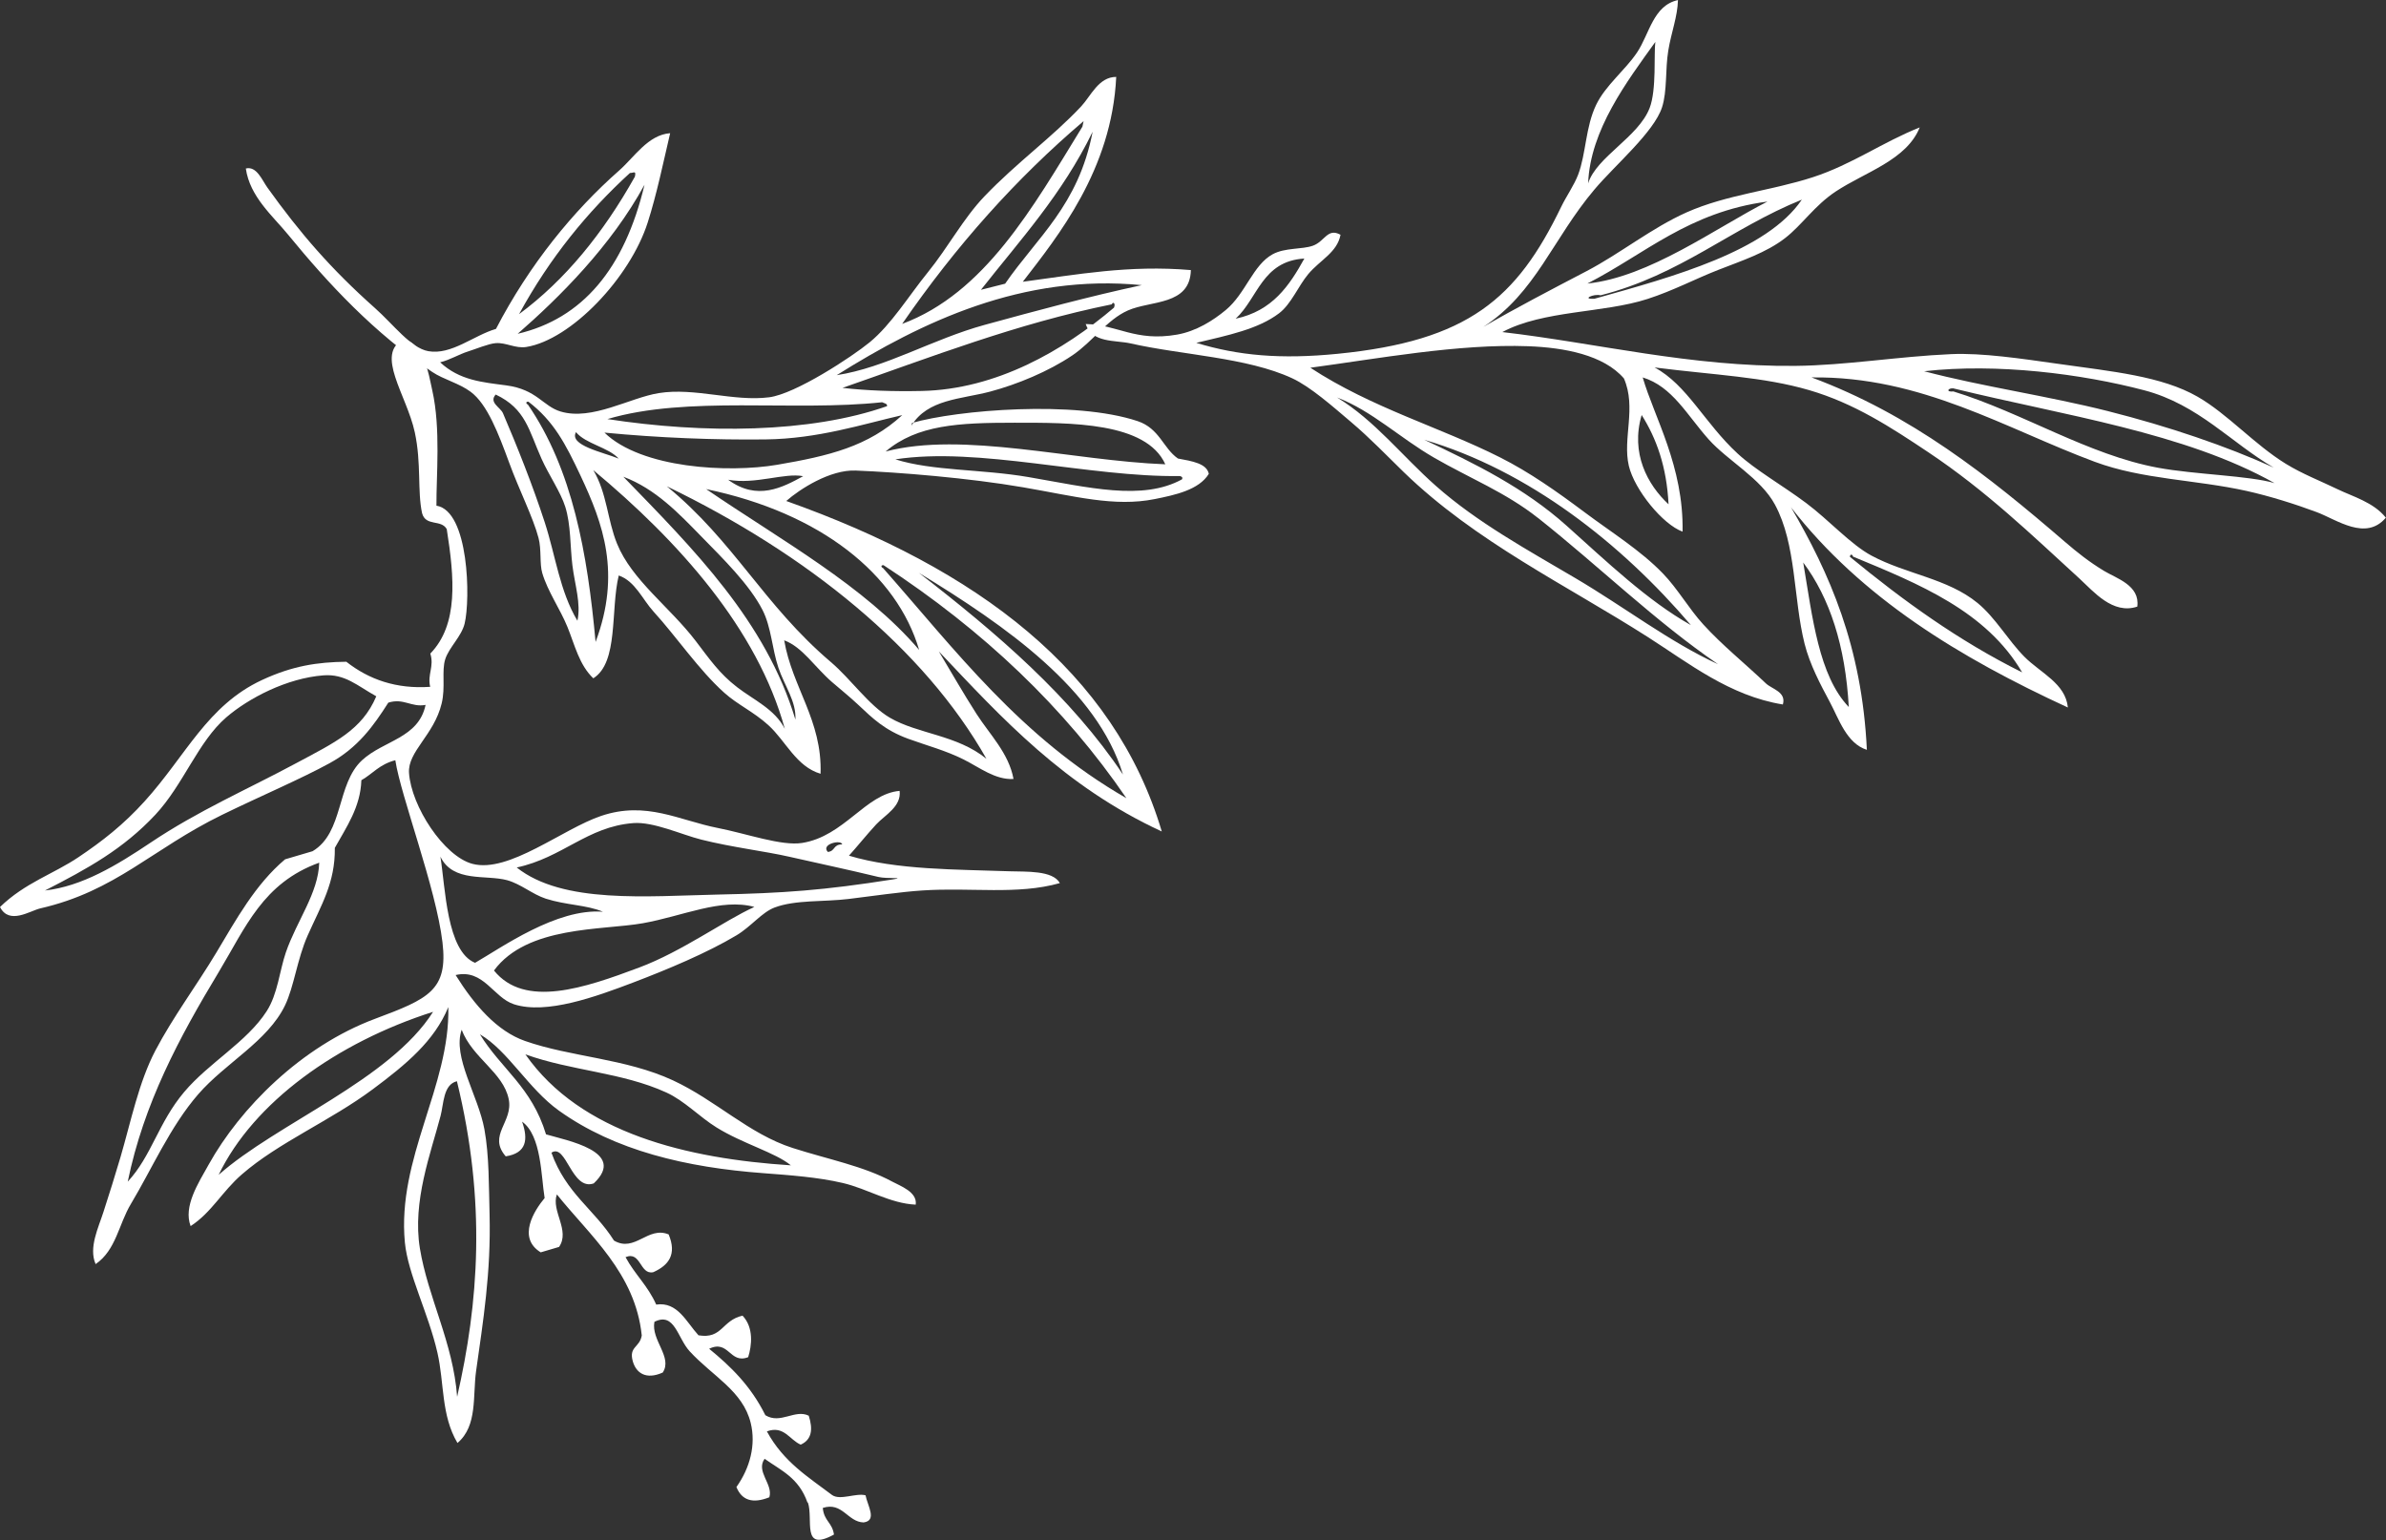
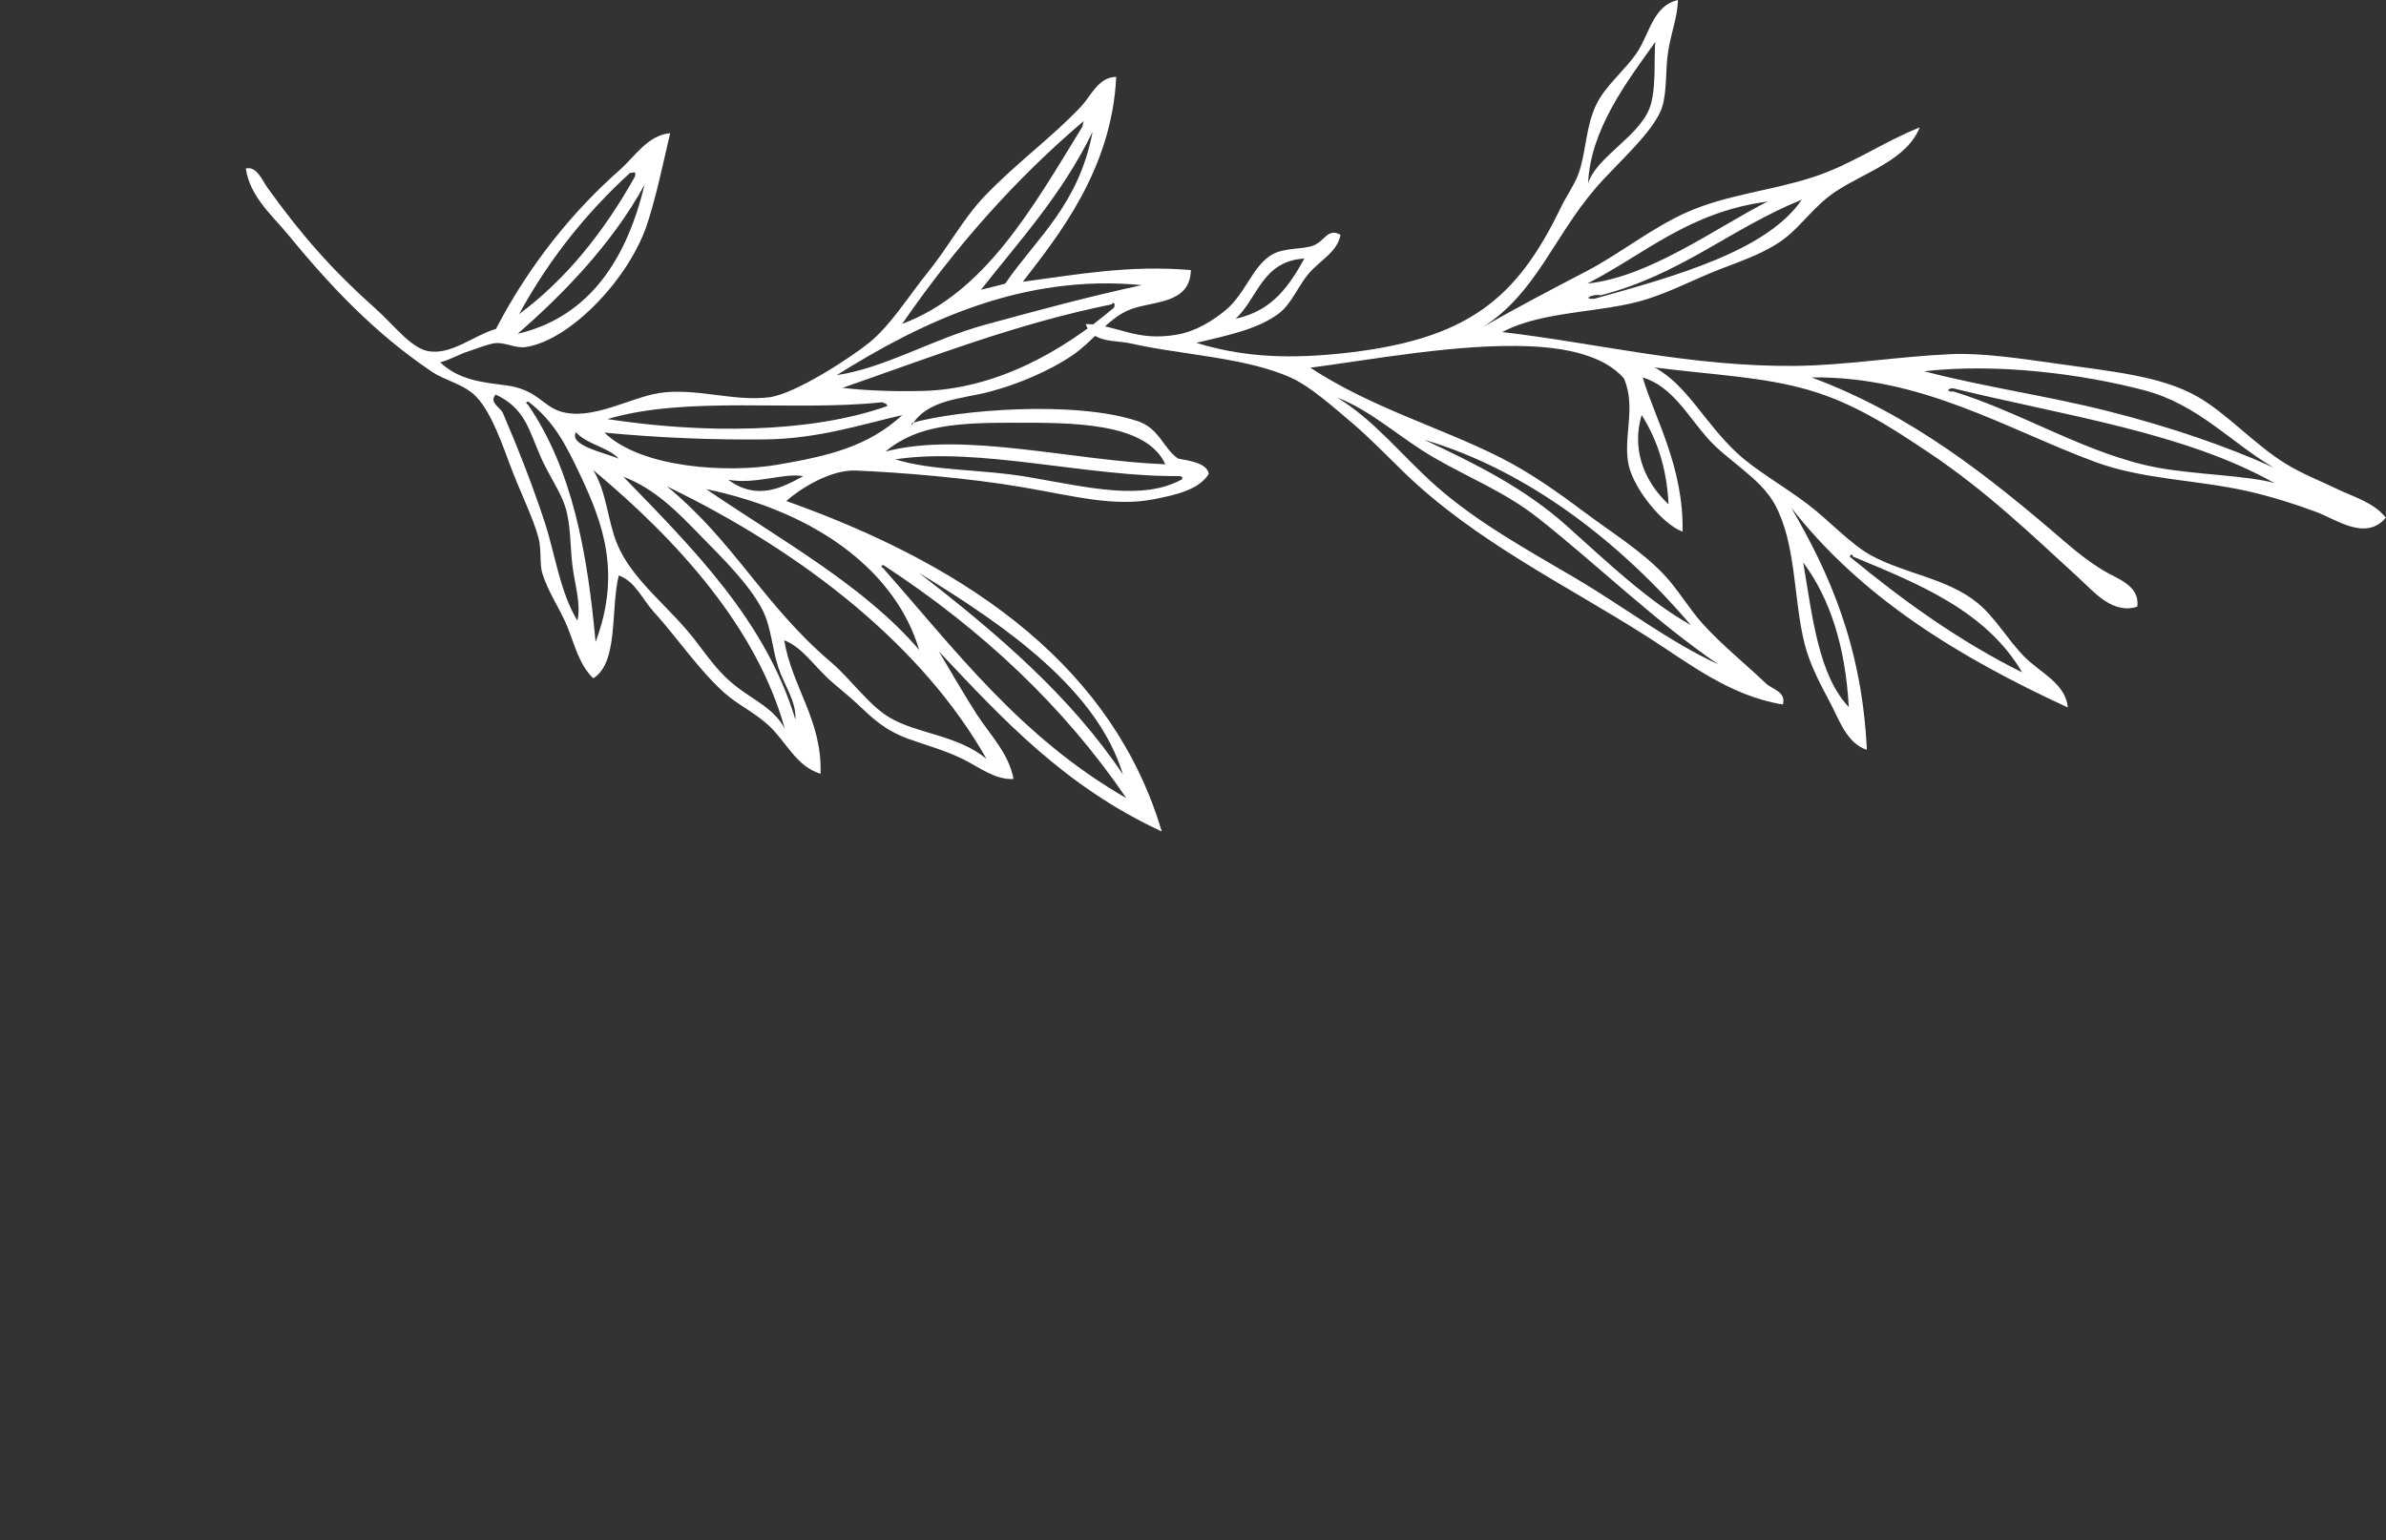
<svg xmlns="http://www.w3.org/2000/svg" id="Layer_2" data-name="Layer 2" viewBox="0 0 347.1 224.1">
  <rect x="0" y="0" width="347.1" height="224.1" fill="#333333" stroke="none" />
  <defs>
    <style> .cls-1 { fill: #fff; fill-rule: evenodd; stroke-width: 0px; } </style>
  </defs>
  <g id="OBJECTS">
    <g>
      <path class="cls-1" d="m132.65,61.55c6.64-1.91,23.72-3.32,32.85-.27,3.19,1.07,3.71,3.95,5.86,5.44,2.06.38,4.19.72,4.49,2.23-1.43,2.34-4.92,3.08-7.86,3.67-5.87,1.18-11.65-.42-19.14-1.71-7.94-1.37-18.12-2.19-24.37-2.44-3.73-.15-8.15,2.71-10.1,4.43,27.81,9.88,47.71,24.83,54.63,48.09-14.2-6.57-23.22-16.45-32.44-26.21,1.82,3.04,3.57,6.11,5.48,9.09,1.92,3,4.71,5.73,5.39,9.48-2.66.15-4.92-1.67-7.26-2.84-2.69-1.34-5.26-1.99-8.06-3.01-3.43-1.26-5.17-2.97-7.23-4.91-1.34-1.26-2.63-2.28-3.84-3.33-2.58-2.24-4.28-5.08-6.97-6.09,1.16,6.86,5.55,11.65,5.29,19.42-3.55-1.05-5.04-4.75-7.58-7.06-2.19-1.99-4.47-2.97-6.43-4.73-3.66-3.27-7-8.21-10.28-11.8-1.64-1.8-2.67-4.43-5.07-5.26-1.22,5.04,0,12.64-3.7,14.96-2.05-1.95-2.69-4.83-3.76-7.47-1.08-2.65-2.87-5.15-3.67-7.86-.4-1.36-.09-3.39-.54-5.1-.78-2.96-2.83-7.01-4.25-10.89-1.58-4.31-3.2-8.56-5.61-10.36-1.68-1.26-3.95-1.79-5.59-2.89-8.46-5.65-15.16-12.88-20.95-19.95-2.28-2.79-5.58-5.53-6.18-9.66,1.58-.4,2.38,1.72,3.13,2.76,4.75,6.64,9.29,11.89,15.66,17.55,2.7,2.4,5.2,5.81,7.76,6.27,3.35.6,6.64-2.32,9.84-3.24,4.88-9.4,11.24-17.16,17.92-23.05,2.21-1.94,4.2-5.19,7.42-5.43-1,4.26-1.94,8.85-3.26,12.98-2.57,8.07-11.16,17.08-17.67,18.13-1.58.25-2.94-.67-4.44-.56-1.06.08-2.91.86-4,1.2-1.38.43-2.62,1.23-4.09,1.59,2.84,2.65,6.19,2.9,9.64,3.36,4.44.6,5.31,3.03,7.88,3.8,4.58,1.37,10.07-2.01,14.29-2.68,5.23-.84,10.88,1.27,16.05.61,3.84-.49,12.05-5.89,14.62-8,3.16-2.59,5.7-6.78,8.46-10.18,2.97-3.66,5.15-7.83,8.24-11.06,4.73-4.94,9.83-8.57,14.08-13.1,1.39-1.48,2.53-4.29,5.09-4.28-.64,13.53-8.51,23.22-13.59,29.81,7.84-1.04,15.44-2.47,24.45-1.7-.12,5.19-5.84,4.39-9.17,5.88-3.08,1.37-5.04,4.48-8.07,6.53-3.46,2.34-8.02,4.22-11.95,5.27-4.23,1.12-9.1,1.08-11.46,4.96.03-.13.06-.26.09-.4Zm31.2,54.58c-8.94-13.11-20.76-24.38-35.32-33.89-.47-.02-.31.35-.09.4,10.56,11.96,20.01,24.64,35.41,33.5Zm-.49-3.43c-3.75-12.35-16.96-21.59-29.68-29.34,11.4,8.81,22.14,18.05,29.68,29.34Zm8.59-42.95c.15-.32-.07-.41-.31-.48-13.16.19-29.31-4.3-41.39-2.43,5.43,1.71,12.48,1.4,19.36,2.58,8.74,1.5,16.56,3.5,22.34.33Zm-2.43-2.19c-2.78-6.17-13.8-6.05-21.92-6.05-8.12,0-14.17.29-18.77,4.19,11.26-2.97,27.19,1.34,40.69,1.86Zm-3.42-26.07c-17.31-1.69-32,5.33-44.38,13.1,7.14-1.09,13.9-5.23,21.53-7.32,7.48-2.05,15.21-4.14,22.85-5.78Zm-4.04,3.27c.27-.68-.2-.89-.31-.48-13.87,2.8-26.38,7.71-39.19,12.16,3.53.4,7.34.54,11.52.45,10.84-.23,20.62-5.86,27.98-12.13Zm-18.55,65.67c-9.05-16.01-26.06-29.79-46.51-39.67,9.79,8.01,14.07,17.24,23.86,25.57,2.94,2.5,5.52,6.31,8.6,8.11,4.07,2.38,9.76,2.48,14.05,5.98Zm15.44-91.26c-4.46,9.16-10.56,15.76-16.25,23,1.18-.29,2.34-.6,3.52-.89,4.64-6.75,10.65-11.36,12.73-22.11Zm-1.32-1.54c-9.78,8.31-18.57,18.15-26.39,29.5,12-4.48,18.95-16.83,26.22-28.7.06-.26.12-.53.17-.79Zm-23.92,76.94c-3.23-10.98-14.26-19.92-30.98-23.4,10.89,7.44,23.03,14.08,30.98,23.4Zm-2.47-34.16c-5.78,1.32-12.23,3.44-19.87,3.53-7.43.09-15.53-.23-23.44-.99,5.37,5.22,18.04,5.89,25.13,4.68,7.6-1.3,13.23-2.67,18.19-7.22Zm-2.2-1.31c.07-.39-.42-.41-.71-.57-12.96,1.39-28.33-1-39.97,2.45,13.97,2.15,29.47,2.07,40.68-1.88Zm-13.33,45.64c.15-2.7-1.58-4.91-2.48-7.6-.91-2.71-1.03-5.9-2.31-8.39-1.9-3.7-5.72-7.44-8.87-10.66-3.28-3.36-6.66-6.95-11.37-8.72,10.25,10.57,20.72,21,25.04,35.37Zm-1.54,1.32c-4-14.57-15.46-27.32-27.86-37.65,2,3.36,2.04,7.24,3.46,10.72,2.16,5.3,7.67,9.2,11.43,14.13,2.03,2.66,3.44,4.73,6,6.71,2.41,1.87,5.52,3.21,6.97,6.09Zm2.67-36.77c-2.73-.53-6.92,1.24-10.91.52,4.23,3.11,7.9,1.12,10.91-.52Zm-30.19,24.1c3.73-9.97,1.09-17.18-2.18-24.14-2.19-4.66-3.92-7.98-7.6-10.8-.47-.02-.31.35-.09.4,6.51,9.45,8.68,21.68,9.86,34.54Zm3.35-26.66c-1.5-1.65-4.81-2.14-6.21-3.85-1.06,1.93,3.94,2.92,6.21,3.85Zm-6,23.59c.54-2.52-.37-5.15-.73-8.05-.34-2.75-.21-5.9-1.04-8.53-.67-2.13-2.38-4.6-3.45-6.98-1.85-4.12-2.28-7.27-6.67-9.35-1.04,1.16.7,1.87,1.06,2.72,2.04,4.76,4.32,10.48,6.07,15.86,1.59,4.9,2.18,10.01,4.75,14.32Zm9.76-63.44c-4.85,8.91-12.41,16.42-18.45,21.69,9.38-2.19,15.53-9.43,18.45-21.69Zm-1.41-1.14c.24-1.01-.19-.55-.71-.57-6.16,5.63-11.64,12.31-16.13,20.54,6.7-4.96,12.22-11.75,16.83-19.97Z" />
      <path class="cls-1" d="m260.51,73.76c5.62,9.62,10.35,20.25,11.07,35.35-2.97-.94-4.08-4.53-5.4-6.98-1.33-2.48-2.89-5.41-3.66-8.45-1.66-6.63-1.17-14.43-4.31-20.25-2.08-3.85-6.83-6.36-9.63-9.48-3.17-3.54-5.28-7.7-9.61-9.03,1.69,5.83,5.97,12.93,5.8,22.44-2.87-1.03-7-6.09-7.82-9.58-.93-3.97,1.14-8.46-.71-12.71-2.95-3.43-8.67-4.49-13.92-4.69-10.13-.38-22.08,1.84-31.7,3.13,8.97,5.87,18.8,8.61,27.59,13.04,4.29,2.16,8.24,4.95,12.28,7.97,3.88,2.91,8.15,5.54,11.42,8.93,2.15,2.22,3.76,5.1,5.87,7.41,2.81,3.08,5.94,5.57,9.13,8.6.86.81,2.98,1.22,2.45,3.05-7.75-1.25-13.7-6.02-19.67-9.83-11.84-7.56-25-13.82-35.48-23.98-2.44-2.37-4.91-4.96-7.69-7.31-2.62-2.22-5.87-5.11-8.55-6.35-6.54-3.04-16.08-3.38-23.5-5.07-2.21-.5-5.61-.02-6.53-2.82,4.6.07,7.19,2.61,13.29,1.54,2.79-.49,5.25-2.05,7.09-3.58,2.9-2.41,3.95-6.56,6.83-8.12,1.81-.98,4.27-.67,5.85-1.24,1.73-.62,2.11-2.64,4.01-1.59-.48,2.58-2.96,3.66-4.69,5.72-1.47,1.76-2.48,4.36-4.24,5.7-3.05,2.32-7.41,3.2-12.05,4.31,6.08,1.85,12.24,2.42,20.58,1.59,19-1.89,26.04-8.02,32.5-21.38.75-1.55,1.88-3.14,2.47-4.69,1.16-3.07,1.06-6.92,2.62-10.16,1.38-2.86,4.21-5.02,5.95-7.62,1.8-2.68,2.34-6.84,5.95-7.62-.06,2.42-.97,4.67-1.41,7.36-.45,2.71-.14,5.89-.91,8.25-1.18,3.62-6.83,8.4-9.81,11.93-6.11,7.23-8.54,15.05-16.19,20.02,4.76-2.76,9.71-5.34,15.03-8.12,4.89-2.56,9.48-6.29,14.55-8.55,5.82-2.59,12.38-3.16,18.38-5.12,5.71-1.86,10.1-5.08,15.53-7.24-1.92,4.77-7.96,6.5-12.23,9.33-3.1,2.06-4.89,4.87-7.36,6.78-2.74,2.12-6.23,3.26-9.76,4.64-3.39,1.33-6.48,2.99-10.24,4.21-6.4,2.08-15.18,1.63-21.13,4.82,13.79,1.6,27.36,5.07,42.62,4.92,7.32-.07,14.94-1.37,22.67-1.71,4.51-.2,10.19.65,15.56,1.41,7.86,1.12,15.04,1.77,20.3,4.79,4.35,2.5,8.22,6.92,12.83,9.76,2.43,1.49,5.01,2.48,7.49,3.68,2.29,1.11,5.27,1.91,7.06,4.16-2.93,3.45-7.12.29-10.06-.81-3.16-1.18-6.83-2.33-10.19-3.08-7.48-1.66-15.14-1.66-22.09-4.24-12.92-4.79-25.23-12.5-41.2-12.28,14.47,5.38,25.74,14.34,36.84,23.91,1.86,1.6,3.51,2.91,5.7,4.24,1.81,1.1,5.26,2.1,4.84,5.2-3.57,1.19-6.35-2.19-8.42-4.09-7.05-6.45-13.54-12.73-21.96-18.36-5.5-3.67-10.79-7.13-17.35-9.05-6.67-1.95-13.76-2.19-22.49-3.3,4.73,2.53,7.25,8.07,12.08,12.53,2.62,2.42,6.48,4.59,9.96,7.19,3.34,2.5,6.5,6.05,9.53,7.67,5.07,2.71,11.04,3.3,15.41,6.88,2.6,2.13,4.43,5.41,6.81,7.82,2.34,2.36,6,3.88,6.33,7.39-15.67-7.23-30.04-15.92-40.32-29.18Zm51.42-16.97c-9.09-2.39-21.4-3.97-32.02-2.77,8.58,2.26,17.86,3.56,26.73,5.8,8.93,2.26,17.22,5.09,24.13,8.22-6.11-3.52-10.93-9.17-18.84-11.25Zm-27.79-.28c-.78-.06-1.1.57.03.45,10.07,3.09,19.58,9.22,29.75,11.1,5.42,1,13.31,1.15,16.97,2.24-13.1-7.37-30.6-9.83-46.75-13.79Zm-14.58,24.48c-.01-.25-.4-.49-.45.03,7.7,6.34,15.81,12.22,25.06,16.82-5.24-8.93-14.96-12.85-24.61-16.85Zm-7.24.86c1.35,7.98,2.25,16.45,6.63,21.03-.5-8.92-2.77-15.86-6.63-21.03Zm-29.48-38.88c-1-.27-2.86.62-.88.5,11.51-3.22,25.06-6.91,30.16-14.42-10.3,4.16-17.64,10.96-29.28,13.92Zm-1.92-1.71c9.01-.94,18.58-8.04,26.2-11.93-11.47,1.52-17.82,7.64-26.2,11.93Zm-7.21,34.09c-4.66-3.69-9.98-5.8-15.05-8.73-5.05-2.91-9.03-6.81-14.15-8.78,5.5,3.35,9.44,8.5,14.37,12.86,6.02,5.33,13.36,9.33,20.32,13.44,7.17,4.23,13.69,9.28,20.73,12.51-9.15-6.25-17.26-14.21-26.22-21.31Zm16.27-59.64c1.03-2.67.59-7.96.83-9.61-4.15,5.78-9.47,12.8-9.78,20.58,1.23-3.88,7.31-6.71,8.95-10.97Zm-32.83,48.26c7.53,3.53,14.64,7.06,20.73,12.51,5.9,5.28,11.79,10.93,18.1,14.48-10.1-11.85-23.58-22.5-38.83-26.98Zm31.67-3.58c-1.64,5.55.84,10.14,3.91,12.99-.27-5.49-1.77-9.59-3.91-12.99Zm-59.06-14.02c5.33-1.12,7.81-4.8,9.99-8.75-6.17.38-6.74,5.76-9.99,8.75Z" />
-       <path class="cls-1" d="m117.47,218.65c-1.27-3.63-3.83-4.66-6.24-6.38-1.32,1.85,1.27,3.69.69,5.6-2.39.95-3.99.48-4.79-1.49,1.98-2.79,2.86-6.13,2.08-9.32-1.14-4.67-5.52-6.78-8.88-10.43-1.79-1.95-2.18-5.77-5.13-4.29-.51,2.67,2.69,5.14,1.21,7.38-2.47,1.1-3.87.04-4.35-1.62-.62-2.18,1-1.99,1.3-3.77-.94-9.09-7.57-14.55-12.35-20.53-.86,2.41,1.97,5.24.32,7.64-.89.26-1.78.53-2.67.79-3.47-2.14-.92-6.12.57-7.9-.52-3.15-.45-9.1-3.28-11.12.92,2.62.65,4.58-2.38,5.05-2.67-3.1,1.14-4.99.43-8.35-.81-3.89-5.26-5.94-6.84-10.07-1.37,3.97,2.41,9.55,3.31,14.49.7,3.81.64,8.35.75,12.35.22,8.52-.95,15.62-1.96,22.82-.51,3.6.24,7.98-2.71,10.47-2.4-4.05-1.9-8.72-2.92-13.16-1.3-5.68-4.29-11.44-4.73-16.01-1.17-12.3,6.58-22.74,6.32-34.26-2.02,4.93-6.14,8.34-10.98,11.95-6.18,4.61-13.69,7.73-19.06,12.4-2.89,2.51-4.38,5.52-7.45,7.52-1.08-2.87,1.1-6.22,2.66-9.01,4.51-8.09,13.37-17.13,24.21-21.17,7.74-2.89,10.6-4.14,9.77-11.11-.94-7.93-6.07-21.27-6.86-26.5-2.33.6-3.27,1.96-4.94,2.91-.13,3.91-2.16,6.79-3.86,9.84.06,5.11-1.98,8.31-3.96,12.77-1.52,3.43-1.98,7.45-3.29,10.16-2.52,5.22-8.67,8.37-12.62,12.92-4.07,4.68-6.78,10.94-9.79,15.95-1.78,2.95-2.16,6.73-5.14,8.77-1.04-2.39.41-5.3,1.14-7.59.86-2.67,1.69-5.29,2.48-7.98,1.53-5.24,2.66-10.91,5.08-15.52,2.56-4.87,6-9.47,8.85-14.22,2.89-4.82,5.68-9.94,10.01-13.59,1.33-.39,2.67-.79,4-1.18,4.56-2.71,3.44-9.78,7.21-13.25,3.13-2.88,8.22-3.19,9.23-8.04-2.08.39-3.17-1.03-5.42-.33-2.16,3.4-4.43,6.56-8.52,8.8-4.21,2.31-9.91,4.72-15.67,7.53-10.23,5-15.42,11.08-26.44,13.61-1.48.34-4.52,2.44-5.86-.2,3.63-3.53,7.81-4.82,11.4-7.24,3.47-2.33,6.57-4.74,9.67-8.18,5.99-6.62,9.07-13.9,17.04-17.61,4.45-2.07,8.07-2.61,12.27-2.66,3.31,2.6,7.29,3.99,12.2,3.65-.43-1.85.61-2.9.02-4.84,4.11-4.23,3.51-11.03,2.39-18.11-.82-1.46-3.05-.34-3.59-2.32-.7-3.23-.08-7.23-1.06-11.77-1.17-5.43-5.87-11.43-1.59-13.55,2.99.78,3.54,4.79,4.14,7.48,1.24,5.53.57,12.41.6,16.75,4.74.76,4.96,13.65,4.1,17.16-.46,1.88-2.27,3.46-2.82,5.18-.55,1.74.06,4.06-.52,6.44-1.11,4.61-4.96,6.99-4.75,10.11.33,4.86,5.07,12.13,9.23,13.23,5.28,1.4,13.15-5.11,18.73-6.98,6.56-2.21,11.35.66,16.96,1.76,4.22.83,9.28,2.65,12.25,2.18,6.14-.96,9.26-7.16,14.2-7.58.28,2.28-2.14,3.52-3.4,4.87-1.43,1.55-2.69,3.14-3.97,4.56,6.96,2.09,15.57,1.99,23.4,2.27,2.31.08,6.25-.16,7.28,1.72-6.19,1.75-12.91.6-19.99,1.07-3.2.21-7.04.79-10.75,1.24-3.59.44-7.7.1-10.75,1.24-1.88.71-3.42,2.78-5.57,4.06-4.28,2.56-10.06,4.97-14.91,6.82-5.62,2.14-12.72,4.71-17.42,3.21-3.02-.96-4.44-5.21-8.51-4.26,2.75,4.4,6.02,8.16,10.09,9.59,6.67,2.34,14.64,2.54,21.52,5.73,6.28,2.92,11.06,7.8,17.41,9.84,5.2,1.67,10.29,2.62,14.5,4.9,1.14.62,3.68,1.5,3.41,3.35-3.73-.17-6.99-2.3-10.6-3.15-3.6-.85-7.75-1.14-11.54-1.43-11.22-.83-21.61-3.27-29.76-9.1-4.47-3.2-7.41-8.73-11.5-11.11,3.1,5.05,7.53,7.66,9.62,14.56,2.89.87,11.88,2.49,6.94,7.14-3.23,1.12-3.99-5.91-6.15-4.47,2.12,5.93,6.22,8.23,9.1,12.79,3.05,1.78,4.91-2.15,7.95-.9,1.21,2.9.02,4.49-2.24,5.5-1.97.42-1.78-3.13-4.03-2.19,1.36,2.53,3.23,4.13,4.46,6.9,3.11-.45,4.36,2.51,6.15,4.47,3.49.58,3.36-2.17,6.41-2.86,1.66,1.76,1.34,4.37.82,6.04-2.69,1.06-2.81-2.61-5.68-1.22,3.1,2.54,6.04,5.36,8.18,9.67,2.2,1.35,4.3-.92,6.31.07.63,1.96.46,3.48-1.17,4.21-1.62-.69-2.44-2.84-4.92-1.93,2.42,4.47,6.07,6.67,9.51,9.28,1.19.79,3.42-.34,4.84.02.3,1.53,1.73,3.68-.28,3.95-2.33-.06-3.08-3.04-5.94-2.11.19,1.93,1.36,2.08,1.63,3.87-4.82,2.66-2.95-2.25-3.8-4.68Zm-50.97-15.4c3.11-13.61,4.28-28.28-.03-45.92-2.01.48-1.92,3.33-2.38,5.05-1.42,5.42-4.12,12.43-3.01,19.26,1.17,7.16,4.85,13.76,5.42,21.61Zm48.55-33.68c-2.23-1.85-6.99-3.14-10.81-5.51-2.49-1.54-4.67-3.89-7.31-5.09-6.43-2.94-13.82-3.14-20.5-5.55,8.04,11.51,23.59,15.18,38.62,16.15Zm-83.24,1.38c8.43-7.48,24.93-13.81,31.19-23.72-13.99,4.46-26.11,13.17-31.19,23.72Zm-13.24,1.01c3.51-3.79,4.44-8.58,8.23-13.07,3.59-4.26,9.12-7.27,12-11.76,1.61-2.51,1.86-5.86,2.79-8.56,1.6-4.63,4.71-8.58,4.85-13.04-8.19,2.95-10.71,9.42-14.63,15.93-5.74,9.52-10.9,19.13-13.23,30.5Zm91.17-39.99c-4.83-1.32-10.43,1.34-16.22,2.37-5.9,1.05-16.83.34-21.66,6.88,4.47,5.53,13.17,2.55,21.14-.44,6.26-2.35,12.24-6.76,16.74-8.81Zm-34.57-5.74c6.69,5.33,19.05,4.16,29.21,3.94,9.54-.2,15.47-.62,25.46-2.2,2.13-.34-.84-.07-2.04-.36-4.82-1.16-8.03-1.82-12.96-2.94-3.5-.8-8.43-1.39-12.83-2.5-2.9-.73-6.95-2.63-9.89-2.4-6.7.52-10.25,5.02-16.95,6.46Zm-11.1-1.56c.72,4.44.9,13.76,5.04,15.43,3.77-2.16,11.87-7.98,18.6-7.43-2.33-1-5.34-.95-8.3-1.9-1.96-.64-3.64-2.14-5.63-2.69-3.09-.84-7.86.38-9.71-3.42Zm56.36-.7c1.12-.13.73-1.1,2.09-1.1-.14-.75-3.17-.04-2.09,1.1Zm-113.9,5.61c5.41-.6,10.5-3.7,15.35-6.95,6.99-4.69,14.09-7.75,21.23-11.59,5.59-3,9.54-4.8,11.63-9.72-2.81-1.57-4.56-3.28-7.67-3.05-5.34.4-10.92,3.33-14.15,6.11-4.11,3.54-6.24,9.8-10.32,14.17-4.69,5.01-9.8,7.82-16.08,11.04Z" />
    </g>
  </g>
</svg>